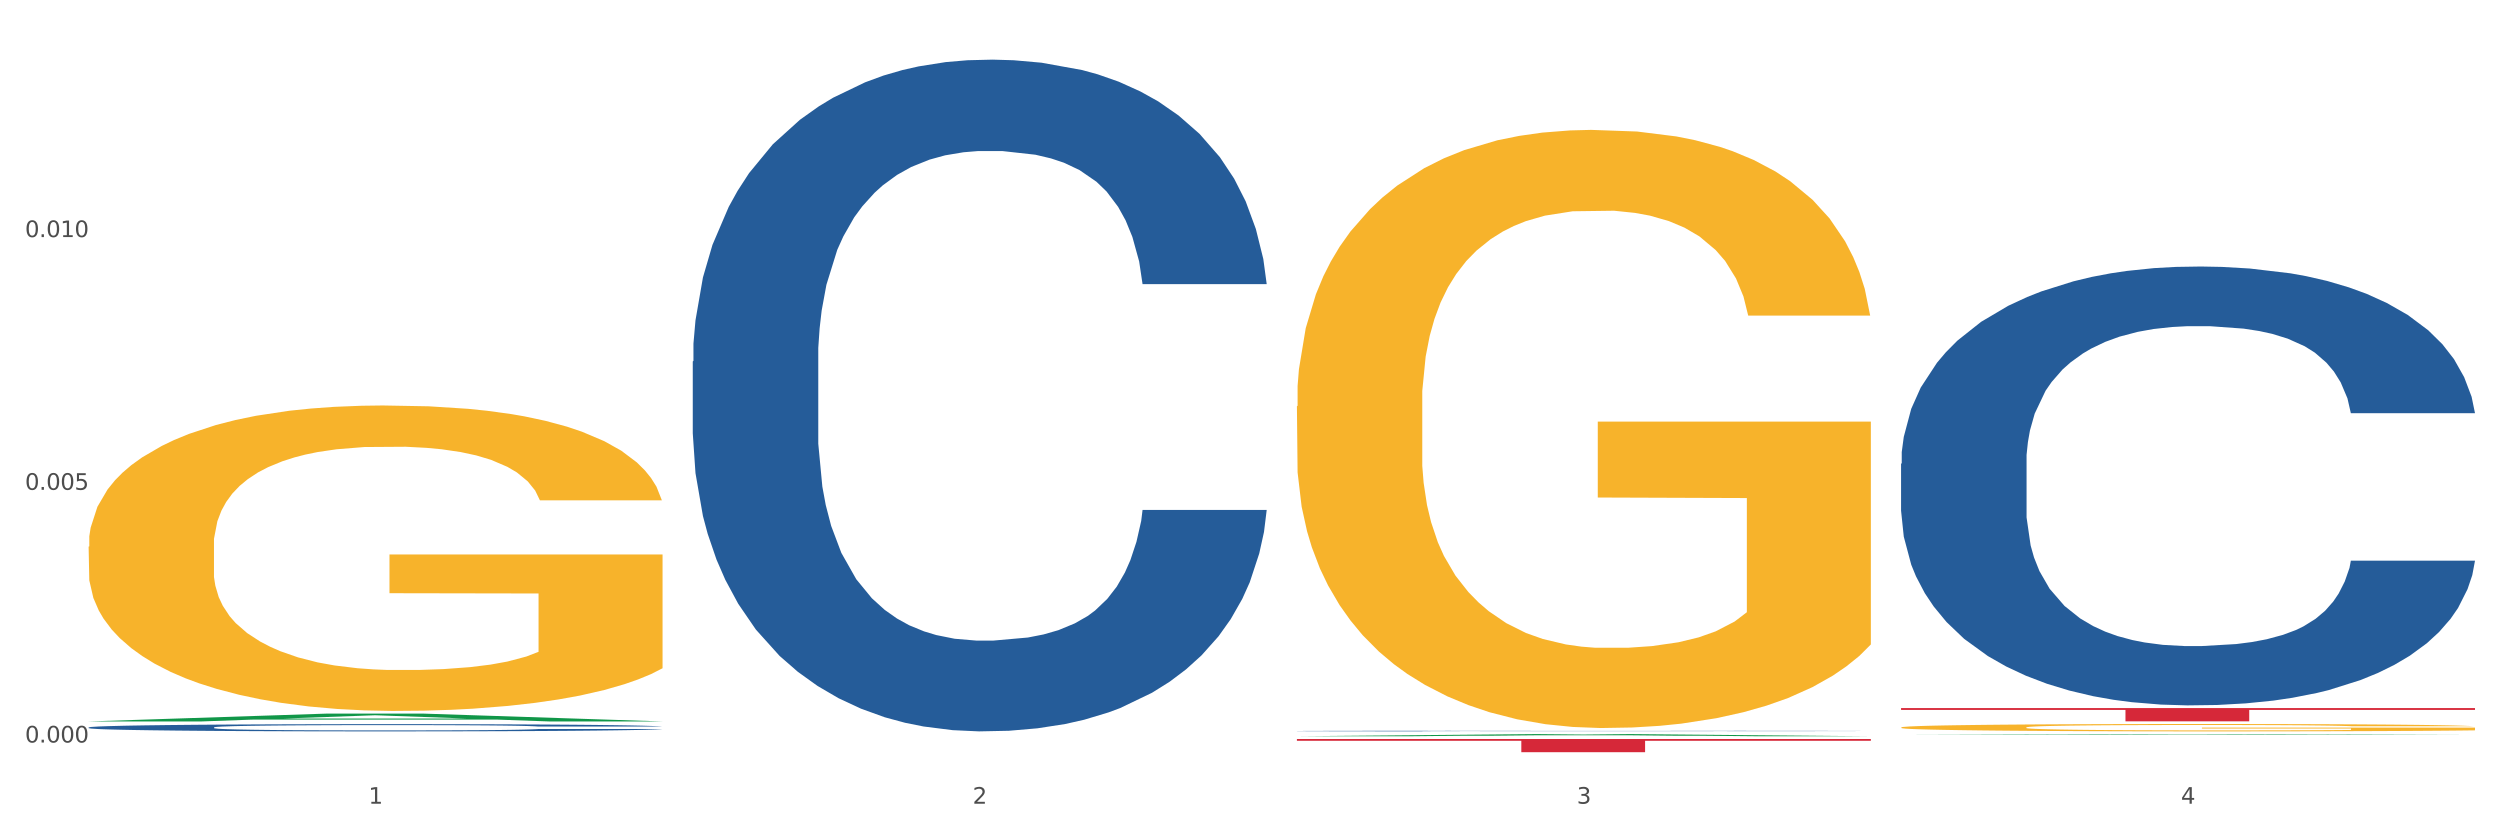
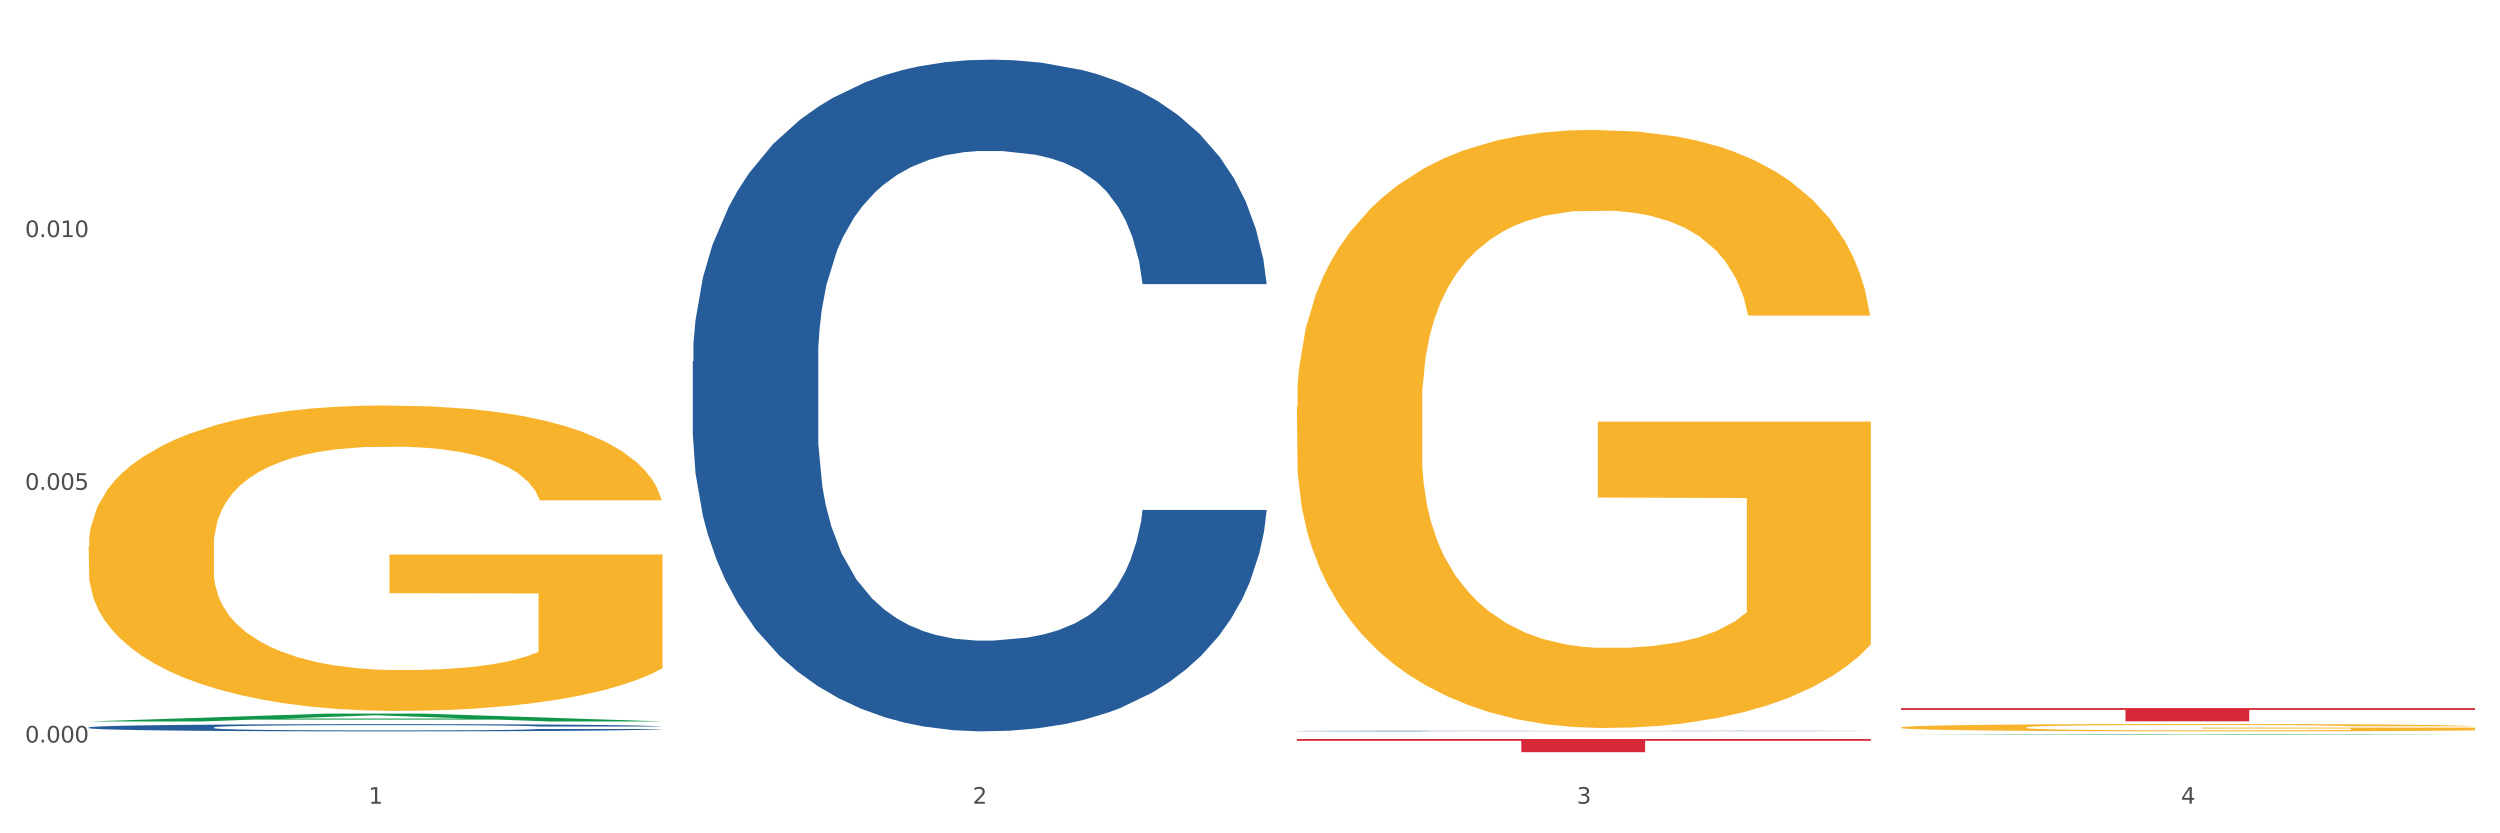
<svg xmlns="http://www.w3.org/2000/svg" xmlns:xlink="http://www.w3.org/1999/xlink" width="1080pt" height="360pt" viewBox="0 0 1080 360" version="1.1">
  <rect x="0" y="0" width="1080" height="360" fill="#333333" stroke="none" />
  <defs>
    <style type="text/css">*{stroke-linejoin: round; stroke-linecap: butt}</style>
  </defs>
  <g id="figure_1">
    <g id="patch_1">
-       <path d="M 0 360  L 1080 360  L 1080 0  L 0 0  z " style="fill: #ffffff; stroke: #ffffff; stroke-linejoin: miter" />
+       <path d="M 0 360  L 1080 360  L 1080 0  L 0 0  " style="fill: #ffffff; stroke: #ffffff; stroke-linejoin: miter" />
    </g>
    <g id="axes_1">
      <g id="matplotlib.axis_1">
        <g id="xtick_1">
          <g id="text_1">
            <g style="fill: #4d4d4d" transform="translate(159.2 347.204) scale(0.096 -0.096)">
              <defs>
                <path id="DejaVuSans-31" d="M 794 531  L 1825 531  L 1825 4091  L 703 3866  L 703 4441  L 1819 4666  L 2450 4666  L 2450 531  L 3481 531  L 3481 0  L 794 0  L 794 531  z " transform="scale(0.016)" />
              </defs>
              <use xlink:href="#DejaVuSans-31" />
            </g>
          </g>
        </g>
        <g id="xtick_2">
          <g id="text_2">
            <g style="fill: #4d4d4d" transform="translate(420.192 347.204) scale(0.096 -0.096)">
              <defs>
                <path id="DejaVuSans-32" d="M 1228 531  L 3431 531  L 3431 0  L 469 0  L 469 531  Q 828 903 1448 1529  Q 2069 2156 2228 2338  Q 2531 2678 2651 2914  Q 2772 3150 2772 3378  Q 2772 3750 2511 3984  Q 2250 4219 1831 4219  Q 1534 4219 1204 4116  Q 875 4013 500 3803  L 500 4441  Q 881 4594 1212 4672  Q 1544 4750 1819 4750  Q 2544 4750 2975 4387  Q 3406 4025 3406 3419  Q 3406 3131 3298 2873  Q 3191 2616 2906 2266  Q 2828 2175 2409 1742  Q 1991 1309 1228 531  z " transform="scale(0.016)" />
              </defs>
              <use xlink:href="#DejaVuSans-32" />
            </g>
          </g>
        </g>
        <g id="xtick_3">
          <g id="text_3">
            <g style="fill: #4d4d4d" transform="translate(681.183 347.204) scale(0.096 -0.096)">
              <defs>
                <path id="DejaVuSans-33" d="M 2597 2516  Q 3050 2419 3304 2112  Q 3559 1806 3559 1356  Q 3559 666 3084 287  Q 2609 -91 1734 -91  Q 1441 -91 1130 -33  Q 819 25 488 141  L 488 750  Q 750 597 1062 519  Q 1375 441 1716 441  Q 2309 441 2620 675  Q 2931 909 2931 1356  Q 2931 1769 2642 2001  Q 2353 2234 1838 2234  L 1294 2234  L 1294 2753  L 1863 2753  Q 2328 2753 2575 2939  Q 2822 3125 2822 3475  Q 2822 3834 2567 4026  Q 2313 4219 1838 4219  Q 1578 4219 1281 4162  Q 984 4106 628 3988  L 628 4550  Q 988 4650 1302 4700  Q 1616 4750 1894 4750  Q 2613 4750 3031 4423  Q 3450 4097 3450 3541  Q 3450 3153 3228 2886  Q 3006 2619 2597 2516  z " transform="scale(0.016)" />
              </defs>
              <use xlink:href="#DejaVuSans-33" />
            </g>
          </g>
        </g>
        <g id="xtick_4">
          <g id="text_4">
            <g style="fill: #4d4d4d" transform="translate(942.175 347.204) scale(0.096 -0.096)">
              <defs>
                <path id="DejaVuSans-34" d="M 2419 4116  L 825 1625  L 2419 1625  L 2419 4116  z M 2253 4666  L 3047 4666  L 3047 1625  L 3713 1625  L 3713 1100  L 3047 1100  L 3047 0  L 2419 0  L 2419 1100  L 313 1100  L 313 1709  L 2253 4666  z " transform="scale(0.016)" />
              </defs>
              <use xlink:href="#DejaVuSans-34" />
            </g>
          </g>
        </g>
        <g id="xtick_5" />
        <g id="xtick_6" />
        <g id="xtick_7" />
      </g>
      <g id="matplotlib.axis_2">
        <g id="ytick_1">
          <g id="text_5">
            <g style="fill: #4d4d4d" transform="translate(10.8 320.77) scale(0.096 -0.096)">
              <defs>
                <path id="DejaVuSans-30" d="M 2034 4250  Q 1547 4250 1301 3770  Q 1056 3291 1056 2328  Q 1056 1369 1301 889  Q 1547 409 2034 409  Q 2525 409 2770 889  Q 3016 1369 3016 2328  Q 3016 3291 2770 3770  Q 2525 4250 2034 4250  z M 2034 4750  Q 2819 4750 3233 4129  Q 3647 3509 3647 2328  Q 3647 1150 3233 529  Q 2819 -91 2034 -91  Q 1250 -91 836 529  Q 422 1150 422 2328  Q 422 3509 836 4129  Q 1250 4750 2034 4750  z " transform="scale(0.016)" />
                <path id="DejaVuSans-2e" d="M 684 794  L 1344 794  L 1344 0  L 684 0  L 684 794  z " transform="scale(0.016)" />
              </defs>
              <use xlink:href="#DejaVuSans-30" />
              <use xlink:href="#DejaVuSans-2e" transform="translate(63.623 0)" />
              <use xlink:href="#DejaVuSans-30" transform="translate(95.41 0)" />
              <use xlink:href="#DejaVuSans-30" transform="translate(159.033 0)" />
              <use xlink:href="#DejaVuSans-30" transform="translate(222.656 0)" />
            </g>
          </g>
        </g>
        <g id="ytick_2">
          <g id="text_6">
            <g style="fill: #4d4d4d" transform="translate(10.8 211.598) scale(0.096 -0.096)">
              <defs>
                <path id="DejaVuSans-35" d="M 691 4666  L 3169 4666  L 3169 4134  L 1269 4134  L 1269 2991  Q 1406 3038 1543 3061  Q 1681 3084 1819 3084  Q 2600 3084 3056 2656  Q 3513 2228 3513 1497  Q 3513 744 3044 326  Q 2575 -91 1722 -91  Q 1428 -91 1123 -41  Q 819 9 494 109  L 494 744  Q 775 591 1075 516  Q 1375 441 1709 441  Q 2250 441 2565 725  Q 2881 1009 2881 1497  Q 2881 1984 2565 2268  Q 2250 2553 1709 2553  Q 1456 2553 1204 2497  Q 953 2441 691 2322  L 691 4666  z " transform="scale(0.016)" />
              </defs>
              <use xlink:href="#DejaVuSans-30" />
              <use xlink:href="#DejaVuSans-2e" transform="translate(63.623 0)" />
              <use xlink:href="#DejaVuSans-30" transform="translate(95.41 0)" />
              <use xlink:href="#DejaVuSans-30" transform="translate(159.033 0)" />
              <use xlink:href="#DejaVuSans-35" transform="translate(222.656 0)" />
            </g>
          </g>
        </g>
        <g id="ytick_3">
          <g id="text_7">
            <g style="fill: #4d4d4d" transform="translate(10.8 102.425) scale(0.096 -0.096)">
              <use xlink:href="#DejaVuSans-30" />
              <use xlink:href="#DejaVuSans-2e" transform="translate(63.623 0)" />
              <use xlink:href="#DejaVuSans-30" transform="translate(95.41 0)" />
              <use xlink:href="#DejaVuSans-31" transform="translate(159.033 0)" />
              <use xlink:href="#DejaVuSans-30" transform="translate(222.656 0)" />
            </g>
          </g>
        </g>
        <g id="ytick_4" />
        <g id="ytick_5" />
        <g id="ytick_6" />
      </g>
      <g id="PolyCollection_1">
        <path d="M 38.283 311.656  L 38.539 311.652  L 140.783 308.29  L 183.214 308.287  L 286.225 311.662  L 237.148 311.662  L 214.91 310.876  L 109.343 310.876  L 108.576 310.889  L 87.105 311.662  L 38.283 311.662  L 38.283 311.656  L 122.634 310.407  L 201.618 310.404  L 162.51 309.006  L 161.998 309  L 161.487 309.01  L 122.379 310.404  L 122.634 310.407  L 38.283 311.656  z " clip-path="url(#p39df7bd653)" style="fill: #109648" />
        <path d="M 821.258 305.892  L 1069.2 305.892  L 1069.2 306.686  L 971.668 306.691  L 971.668 311.603  L 918.202 311.603  L 918.202 306.691  L 821.258 306.686  L 821.258 305.897  L 821.258 305.892  z " clip-path="url(#p39df7bd653)" style="fill: #d62839" />
        <path d="M 560.266 319.235  L 808.208 319.235  L 808.208 320.029  L 710.677 320.034  L 710.677 324.95  L 657.21 324.95  L 657.21 320.034  L 560.266 320.029  L 560.266 319.24  L 560.266 319.235  z " clip-path="url(#p39df7bd653)" style="fill: #d62839" />
        <path d="M 38.283 236.14  L 38.576 236.02  L 38.576 231.681  L 39.161 227.945  L 42.088 218.907  L 46.479 211.435  L 49.699 207.459  L 52.919 204.205  L 56.725 200.951  L 61.409 197.577  L 69.898 192.636  L 75.167 190.105  L 81.607 187.454  L 93.316 183.597  L 101.805 181.428  L 110.587 179.62  L 124.931 177.451  L 134.298 176.487  L 144.251 175.764  L 156.253 175.282  L 165.328 175.161  L 185.233 175.523  L 202.212 176.608  L 210.408 177.451  L 220.946 178.897  L 226.508 179.861  L 235.583 181.79  L 244.95 184.32  L 251.39 186.49  L 261.05 190.587  L 268.369 194.684  L 275.101 199.746  L 278.614 203.241  L 281.249 206.494  L 283.59 210.23  L 285.932 216.135  L 233.241 216.135  L 231.192 211.917  L 227.972 207.941  L 223.288 204.084  L 219.19 201.674  L 212.164 198.661  L 205.724 196.733  L 198.992 195.287  L 190.795 194.082  L 184.355 193.479  L 175.281 192.997  L 157.424 193.118  L 145.422 194.082  L 137.226 195.287  L 131.957 196.371  L 127.273 197.577  L 122.004 199.264  L 115.856 201.794  L 111.465 204.084  L 107.074 206.976  L 103.562 209.869  L 100.342 213.243  L 97.707 216.858  L 95.658 220.594  L 93.902 225.174  L 92.438 232.766  L 92.438 249.276  L 93.023 253.012  L 94.487 257.953  L 96.243 261.689  L 99.171 266.148  L 101.805 269.16  L 106.782 273.499  L 112.344 277.114  L 116.735 279.404  L 121.126 281.332  L 128.736 283.983  L 137.226 286.153  L 144.544 287.478  L 154.497 288.683  L 161.229 289.165  L 167.084 289.406  L 181.428 289.406  L 191.673 289.045  L 203.09 288.201  L 211.872 287.117  L 219.19 285.791  L 227.386 283.622  L 232.656 281.573  L 232.656 256.386  L 168.255 256.266  L 168.255 239.515  L 286.225 239.515  L 286.225 288.683  L 281.249 291.214  L 275.687 293.504  L 269.832 295.552  L 261.05 298.083  L 250.512 300.493  L 241.145 302.181  L 231.192 303.627  L 219.483 304.952  L 204.261 306.157  L 194.893 306.64  L 183.184 307.001  L 169.426 307.122  L 157.424 306.881  L 145.715 306.278  L 133.42 305.193  L 121.418 303.627  L 112.344 302.06  L 103.269 300.132  L 93.609 297.601  L 85.998 295.191  L 80.143 293.022  L 73.703 290.25  L 66.678 286.635  L 61.409 283.381  L 56.725 280.006  L 51.749 275.668  L 48.236 271.932  L 44.723 267.232  L 42.674 263.737  L 40.332 258.314  L 38.576 250.722  L 38.283 236.14  z " clip-path="url(#p39df7bd653)" style="fill: #f7b32b" />
        <path d="M 38.283 314.234  L 38.576 314.231  L 38.576 314.151  L 39.455 314.042  L 42.679 313.842  L 46.782 313.691  L 53.816 313.513  L 57.626 313.439  L 62.608 313.356  L 72.866 313.222  L 84.589 313.107  L 92.795 313.045  L 98.95 313.005  L 112.724 312.933  L 120.637 312.902  L 128.843 312.876  L 135.877 312.859  L 147.6 312.839  L 156.979 312.83  L 167.822 312.827  L 176.908 312.83  L 188.924 312.842  L 206.508 312.876  L 213.249 312.896  L 222.335 312.93  L 231.713 312.976  L 239.333 313.022  L 248.125 313.087  L 257.211 313.173  L 266.003 313.282  L 272.157 313.382  L 277.14 313.488  L 281.536 313.616  L 284.76 313.756  L 286.225 313.874  L 232.592 313.874  L 231.127 313.768  L 228.196 313.653  L 225.265 313.576  L 222.041 313.513  L 217.059 313.442  L 212.663 313.396  L 205.336 313.342  L 198.595 313.308  L 193.027 313.288  L 186.286 313.27  L 171.926 313.253  L 161.668 313.253  L 155.22 313.259  L 147.307 313.273  L 140.566 313.293  L 132.653 313.328  L 126.499 313.365  L 120.344 313.413  L 116.827 313.448  L 111.552 313.511  L 108.035 313.562  L 103.346 313.651  L 100.708 313.714  L 96.019 313.876  L 93.967 313.997  L 93.088 314.079  L 92.502 314.171  L 92.502 314.617  L 94.26 314.817  L 95.726 314.903  L 98.07 315  L 102.467 315.126  L 108.914 315.249  L 115.655 315.337  L 121.223 315.392  L 126.499 315.432  L 131.774 315.463  L 138.222 315.492  L 143.497 315.509  L 151.41 315.526  L 160.789 315.534  L 168.116 315.534  L 183.062 315.52  L 189.803 315.506  L 196.251 315.486  L 203.285 315.454  L 208.853 315.42  L 212.077 315.394  L 217.352 315.34  L 221.455 315.283  L 224.972 315.217  L 227.317 315.16  L 229.955 315.074  L 232.006 314.977  L 232.592 314.926  L 286.225 314.926  L 285.053 315.029  L 283.001 315.129  L 278.898 315.263  L 275.674 315.34  L 270.692 315.434  L 265.417 315.514  L 258.09 315.603  L 251.349 315.669  L 244.315 315.726  L 236.695 315.777  L 222.921 315.849  L 217.938 315.869  L 207.388 315.903  L 199.182 315.923  L 187.165 315.943  L 174.856 315.955  L 161.961 315.958  L 150.531 315.952  L 137.929 315.935  L 130.016 315.918  L 121.223 315.892  L 110.966 315.852  L 101.294 315.803  L 92.209 315.746  L 83.71 315.68  L 75.797 315.606  L 65.539 315.483  L 57.919 315.363  L 52.351 315.251  L 48.541 315.157  L 44.731 315.037  L 42.679 314.954  L 39.455 314.754  L 38.283 314.568  L 38.283 314.234  z " clip-path="url(#p39df7bd653)" style="fill: #255c99" />
        <path d="M 299.275 156.15  L 299.568 155.885  L 299.568 148.464  L 300.447 138.393  L 303.671 119.842  L 307.774 105.796  L 314.808 89.365  L 318.618 82.474  L 323.6 74.788  L 333.858 62.332  L 345.581 51.732  L 353.787 45.901  L 359.941 42.191  L 373.716 35.565  L 381.629 32.65  L 389.835 30.265  L 396.869 28.675  L 408.592 26.82  L 417.97 26.025  L 428.814 25.759  L 437.899 26.025  L 449.916 27.085  L 467.5 30.265  L 474.241 32.12  L 483.326 35.3  L 492.705 39.541  L 500.325 43.781  L 509.117 49.876  L 518.202 57.827  L 526.994 67.898  L 533.149 77.174  L 538.131 86.979  L 542.527 98.905  L 545.751 111.891  L 547.217 122.757  L 493.584 122.757  L 492.118 112.951  L 489.188 102.351  L 486.257 95.195  L 483.033 89.365  L 478.051 82.739  L 473.655 78.499  L 466.328 73.463  L 459.587 70.283  L 454.019 68.428  L 447.278 66.838  L 432.917 65.248  L 422.66 65.248  L 416.212 65.778  L 408.299 67.103  L 401.558 68.958  L 393.645 72.138  L 387.49 75.583  L 381.336 80.089  L 377.819 83.269  L 372.544 89.1  L 369.027 93.87  L 364.337 102.086  L 361.7 107.916  L 357.011 123.022  L 354.959 134.153  L 354.08 141.839  L 353.494 150.319  L 353.494 191.663  L 355.252 210.214  L 356.717 218.165  L 359.062 227.176  L 363.458 238.836  L 369.906 250.232  L 376.647 258.448  L 382.215 263.483  L 387.49 267.194  L 392.766 270.109  L 399.213 272.759  L 404.489 274.349  L 412.402 275.939  L 421.78 276.734  L 429.107 276.734  L 444.054 275.409  L 450.795 274.084  L 457.242 272.229  L 464.276 269.314  L 469.845 266.134  L 473.069 263.748  L 478.344 258.713  L 482.447 253.413  L 485.964 247.317  L 488.308 242.017  L 490.946 234.066  L 492.998 225.055  L 493.584 220.285  L 547.217 220.285  L 546.044 229.826  L 543.993 239.101  L 539.89 251.557  L 536.666 258.713  L 531.684 267.459  L 526.408 274.879  L 519.081 283.095  L 512.341 289.19  L 505.307 294.491  L 497.687 299.261  L 483.912 305.887  L 478.93 307.742  L 468.379 310.922  L 460.173 312.777  L 448.157 314.632  L 435.848 315.693  L 422.953 315.958  L 411.523 315.428  L 398.92 313.837  L 391.007 312.247  L 382.215 309.862  L 371.957 306.152  L 362.286 301.646  L 353.201 296.346  L 344.701 290.251  L 336.788 283.36  L 326.531 271.964  L 318.911 260.833  L 313.342 250.497  L 309.532 241.752  L 305.722 230.621  L 303.671 222.935  L 300.447 204.384  L 299.275 187.157  L 299.275 156.15  z " clip-path="url(#p39df7bd653)" style="fill: #255c99" />
        <path d="M 560.266 315.803  L 560.559 315.803  L 560.559 315.796  L 561.439 315.786  L 564.662 315.768  L 568.765 315.755  L 575.799 315.739  L 579.609 315.732  L 584.592 315.725  L 594.849 315.713  L 606.572 315.702  L 614.778 315.697  L 620.933 315.693  L 634.708 315.687  L 642.621 315.684  L 650.827 315.682  L 657.861 315.68  L 669.584 315.678  L 678.962 315.678  L 689.806 315.677  L 698.891 315.678  L 710.907 315.679  L 728.492 315.682  L 735.232 315.684  L 744.318 315.687  L 753.696 315.691  L 761.316 315.695  L 770.109 315.701  L 779.194 315.708  L 787.986 315.718  L 794.141 315.727  L 799.123 315.736  L 803.519 315.748  L 806.743 315.761  L 808.208 315.771  L 754.575 315.771  L 753.11 315.762  L 750.179 315.751  L 747.249 315.744  L 744.025 315.739  L 739.042 315.732  L 734.646 315.728  L 727.319 315.723  L 720.579 315.72  L 715.01 315.719  L 708.27 315.717  L 693.909 315.716  L 683.651 315.716  L 677.204 315.716  L 669.29 315.717  L 662.55 315.719  L 654.637 315.722  L 648.482 315.725  L 642.327 315.73  L 638.811 315.733  L 633.535 315.739  L 630.018 315.743  L 625.329 315.751  L 622.691 315.757  L 618.002 315.771  L 615.951 315.782  L 615.071 315.789  L 614.485 315.798  L 614.485 315.838  L 616.244 315.855  L 617.709 315.863  L 620.054 315.872  L 624.45 315.883  L 630.898 315.894  L 637.638 315.902  L 643.207 315.907  L 648.482 315.91  L 653.757 315.913  L 660.205 315.916  L 665.48 315.917  L 673.394 315.919  L 682.772 315.92  L 690.099 315.92  L 705.046 315.918  L 711.786 315.917  L 718.234 315.915  L 725.268 315.913  L 730.836 315.909  L 734.06 315.907  L 739.336 315.902  L 743.439 315.897  L 746.956 315.891  L 749.3 315.886  L 751.938 315.879  L 753.989 315.87  L 754.575 315.865  L 808.208 315.865  L 807.036 315.874  L 804.985 315.883  L 800.881 315.895  L 797.658 315.902  L 792.675 315.911  L 787.4 315.918  L 780.073 315.926  L 773.332 315.932  L 766.299 315.937  L 758.679 315.941  L 744.904 315.948  L 739.922 315.95  L 729.371 315.953  L 721.165 315.955  L 709.149 315.956  L 696.84 315.957  L 683.944 315.958  L 672.514 315.957  L 659.912 315.956  L 651.999 315.954  L 643.207 315.952  L 632.949 315.948  L 623.278 315.944  L 614.192 315.939  L 605.693 315.933  L 597.78 315.926  L 587.522 315.915  L 579.902 315.904  L 574.334 315.894  L 570.524 315.886  L 566.714 315.875  L 564.662 315.868  L 561.439 315.85  L 560.266 315.833  L 560.266 315.803  z " clip-path="url(#p39df7bd653)" style="fill: #255c99" />
-         <path d="M 821.258 200.32  L 821.551 200.146  L 821.551 195.298  L 822.43 188.719  L 825.654 176.599  L 829.757 167.422  L 836.791 156.687  L 840.601 152.185  L 845.583 147.164  L 855.841 139.026  L 867.564 132.1  L 875.77 128.291  L 881.925 125.867  L 895.699 121.538  L 903.612 119.633  L 911.818 118.075  L 918.852 117.036  L 930.575 115.824  L 939.954 115.305  L 950.797 115.132  L 959.883 115.305  L 971.899 115.997  L 989.483 118.075  L 996.224 119.287  L 1005.309 121.365  L 1014.688 124.135  L 1022.308 126.906  L 1031.1 130.888  L 1040.186 136.082  L 1048.978 142.662  L 1055.132 148.722  L 1060.115 155.128  L 1064.511 162.92  L 1067.735 171.404  L 1069.2 178.503  L 1015.567 178.503  L 1014.102 172.097  L 1011.171 165.171  L 1008.24 160.496  L 1005.016 156.687  L 1000.034 152.358  L 995.638 149.588  L 988.311 146.298  L 981.57 144.22  L 976.002 143.008  L 969.261 141.969  L 954.9 140.93  L 944.643 140.93  L 938.195 141.277  L 930.282 142.142  L 923.541 143.354  L 915.628 145.432  L 909.474 147.683  L 903.319 150.627  L 899.802 152.704  L 894.527 156.514  L 891.01 159.63  L 886.321 164.998  L 883.683 168.807  L 878.994 178.676  L 876.942 185.948  L 876.063 190.97  L 875.477 196.51  L 875.477 223.521  L 877.235 235.641  L 878.701 240.836  L 881.045 246.723  L 885.442 254.341  L 891.889 261.786  L 898.63 267.154  L 904.198 270.444  L 909.474 272.868  L 914.749 274.772  L 921.197 276.504  L 926.472 277.543  L 934.385 278.582  L 943.764 279.101  L 951.09 279.101  L 966.037 278.235  L 972.778 277.369  L 979.226 276.157  L 986.26 274.253  L 991.828 272.175  L 995.052 270.617  L 1000.327 267.327  L 1004.43 263.864  L 1007.947 259.882  L 1010.292 256.419  L 1012.929 251.224  L 1014.981 245.337  L 1015.567 242.221  L 1069.2 242.221  L 1068.028 248.454  L 1065.976 254.514  L 1061.873 262.652  L 1058.649 267.327  L 1053.667 273.041  L 1048.392 277.889  L 1041.065 283.256  L 1034.324 287.239  L 1027.29 290.702  L 1019.67 293.818  L 1005.896 298.147  L 1000.913 299.359  L 990.363 301.437  L 982.157 302.649  L 970.14 303.861  L 957.831 304.553  L 944.936 304.727  L 933.506 304.38  L 920.904 303.341  L 912.991 302.303  L 904.198 300.744  L 893.941 298.32  L 884.269 295.377  L 875.184 291.914  L 866.685 287.931  L 858.772 283.43  L 848.514 275.984  L 840.894 268.712  L 835.326 261.959  L 831.516 256.246  L 827.706 248.974  L 825.654 243.952  L 822.43 231.832  L 821.258 220.578  L 821.258 200.32  z " clip-path="url(#p39df7bd653)" style="fill: #255c99" />
        <path d="M 821.258 314.242  L 821.551 314.239  L 821.551 314.134  L 822.136 314.044  L 825.063 313.826  L 829.454 313.645  L 832.674 313.549  L 835.894 313.47  L 839.7 313.392  L 844.384 313.31  L 852.873 313.191  L 858.142 313.129  L 864.582 313.065  L 876.291 312.972  L 884.78 312.92  L 893.562 312.876  L 907.906 312.824  L 917.273 312.8  L 927.226 312.783  L 939.228 312.771  L 948.303 312.768  L 968.208 312.777  L 985.187 312.803  L 993.383 312.824  L 1003.921 312.859  L 1009.483 312.882  L 1018.558 312.929  L 1027.925 312.99  L 1034.365 313.042  L 1044.025 313.141  L 1051.343 313.24  L 1058.076 313.362  L 1061.589 313.447  L 1064.224 313.526  L 1066.565 313.616  L 1068.907 313.759  L 1016.216 313.759  L 1014.167 313.657  L 1010.947 313.561  L 1006.263 313.467  L 1002.165 313.409  L 995.139 313.336  L 988.699 313.29  L 981.967 313.255  L 973.77 313.226  L 967.33 313.211  L 958.255 313.199  L 940.399 313.202  L 928.397 313.226  L 920.201 313.255  L 914.931 313.281  L 910.248 313.31  L 904.979 313.351  L 898.831 313.412  L 894.44 313.467  L 890.049 313.537  L 886.537 313.607  L 883.317 313.689  L 880.682 313.776  L 878.633 313.866  L 876.877 313.977  L 875.413 314.161  L 875.413 314.56  L 875.998 314.65  L 877.462 314.769  L 879.218 314.86  L 882.146 314.967  L 884.78 315.04  L 889.757 315.145  L 895.319 315.232  L 899.709 315.288  L 904.1 315.334  L 911.711 315.398  L 920.201 315.451  L 927.519 315.483  L 937.472 315.512  L 944.204 315.524  L 950.059 315.529  L 964.403 315.529  L 974.648 315.521  L 986.065 315.5  L 994.847 315.474  L 1002.165 315.442  L 1010.361 315.39  L 1015.63 315.34  L 1015.63 314.731  L 951.23 314.728  L 951.23 314.324  L 1069.2 314.324  L 1069.2 315.512  L 1064.224 315.573  L 1058.662 315.628  L 1052.807 315.678  L 1044.025 315.739  L 1033.487 315.797  L 1024.12 315.838  L 1014.167 315.873  L 1002.458 315.905  L 987.236 315.934  L 977.868 315.946  L 966.159 315.955  L 952.401 315.958  L 940.399 315.952  L 928.69 315.937  L 916.395 315.911  L 904.393 315.873  L 895.319 315.835  L 886.244 315.789  L 876.584 315.727  L 868.973 315.669  L 863.118 315.617  L 856.678 315.55  L 849.653 315.462  L 844.384 315.384  L 839.7 315.302  L 834.724 315.197  L 831.211 315.107  L 827.698 314.994  L 825.649 314.909  L 823.307 314.778  L 821.551 314.594  L 821.258 314.242  z " clip-path="url(#p39df7bd653)" style="fill: #f7b32b" />
        <path d="M 560.266 175.517  L 560.559 175.281  L 560.559 166.785  L 561.144 159.47  L 564.072 141.771  L 568.463 127.14  L 571.683 119.352  L 574.903 112.981  L 578.708 106.609  L 583.392 100.001  L 591.881 90.326  L 597.15 85.37  L 603.59 80.179  L 615.299 72.627  L 623.789 68.379  L 632.571 64.84  L 646.914 60.592  L 656.282 58.704  L 666.234 57.288  L 678.236 56.344  L 687.311 56.108  L 707.217 56.816  L 724.195 58.94  L 732.391 60.592  L 742.93 63.424  L 748.491 65.312  L 757.566 69.087  L 766.933 74.043  L 773.374 78.291  L 783.034 86.314  L 790.352 94.338  L 797.085 104.249  L 800.597 111.093  L 803.232 117.464  L 805.574 124.78  L 807.916 136.343  L 755.224 136.343  L 753.175 128.084  L 749.955 120.296  L 745.271 112.745  L 741.173 108.025  L 734.148 102.125  L 727.708 98.35  L 720.975 95.518  L 712.778 93.158  L 706.338 91.978  L 697.264 91.034  L 679.407 91.27  L 667.405 93.158  L 659.209 95.518  L 653.94 97.642  L 649.256 100.001  L 643.987 103.305  L 637.84 108.261  L 633.449 112.745  L 629.058 118.408  L 625.545 124.072  L 622.325 130.68  L 619.69 137.759  L 617.641 145.075  L 615.885 154.042  L 614.421 168.909  L 614.421 201.239  L 615.007 208.555  L 616.47 218.23  L 618.227 225.546  L 621.154 234.277  L 623.789 240.177  L 628.765 248.672  L 634.327 255.752  L 638.718 260.235  L 643.109 264.011  L 650.72 269.203  L 659.209 273.451  L 666.527 276.046  L 676.48 278.406  L 683.213 279.35  L 689.067 279.822  L 703.411 279.822  L 713.657 279.114  L 725.073 277.462  L 733.855 275.338  L 741.173 272.743  L 749.37 268.495  L 754.639 264.483  L 754.639 215.162  L 690.238 214.926  L 690.238 182.124  L 808.208 182.124  L 808.208 278.406  L 803.232 283.362  L 797.67 287.846  L 791.815 291.857  L 783.034 296.813  L 772.495 301.533  L 763.128 304.837  L 753.175 307.668  L 741.466 310.264  L 726.244 312.624  L 716.877 313.568  L 705.167 314.276  L 691.409 314.512  L 679.407 314.04  L 667.698 312.86  L 655.403 310.736  L 643.402 307.668  L 634.327 304.601  L 625.252 300.825  L 615.592 295.869  L 607.981 291.149  L 602.127 286.902  L 595.687 281.474  L 588.661 274.394  L 583.392 268.023  L 578.708 261.415  L 573.732 252.92  L 570.219 245.604  L 566.706 236.401  L 564.657 229.557  L 562.315 218.938  L 560.559 204.071  L 560.266 175.517  z " clip-path="url(#p39df7bd653)" style="fill: #f7b32b" />
-         <path d="M 560.266 318.067  L 560.522 318.067  L 662.766 317.124  L 705.197 317.123  L 808.208 318.069  L 759.131 318.069  L 736.893 317.849  L 631.326 317.849  L 630.559 317.852  L 609.088 318.069  L 560.266 318.069  L 560.266 318.067  L 644.618 317.717  L 723.601 317.717  L 684.493 317.325  L 683.982 317.323  L 683.47 317.326  L 644.362 317.717  L 644.618 317.717  L 560.266 318.067  z " clip-path="url(#p39df7bd653)" style="fill: #109648" />
        <path d="M 821.258 317.44  L 821.514 317.439  L 923.758 317.123  L 966.189 317.123  L 1069.2 317.44  L 1020.123 317.44  L 997.885 317.366  L 892.318 317.366  L 891.551 317.368  L 870.08 317.44  L 821.258 317.44  L 821.258 317.44  L 905.609 317.322  L 984.593 317.322  L 945.485 317.191  L 944.973 317.19  L 944.462 317.191  L 905.354 317.322  L 905.609 317.322  L 821.258 317.44  z " clip-path="url(#p39df7bd653)" style="fill: #109648" />
      </g>
    </g>
  </g>
  <defs>
    <clipPath id="p39df7bd653">
      <rect x="38.283" y="10.8" width="1030.917" height="329.109" />
    </clipPath>
  </defs>
</svg>